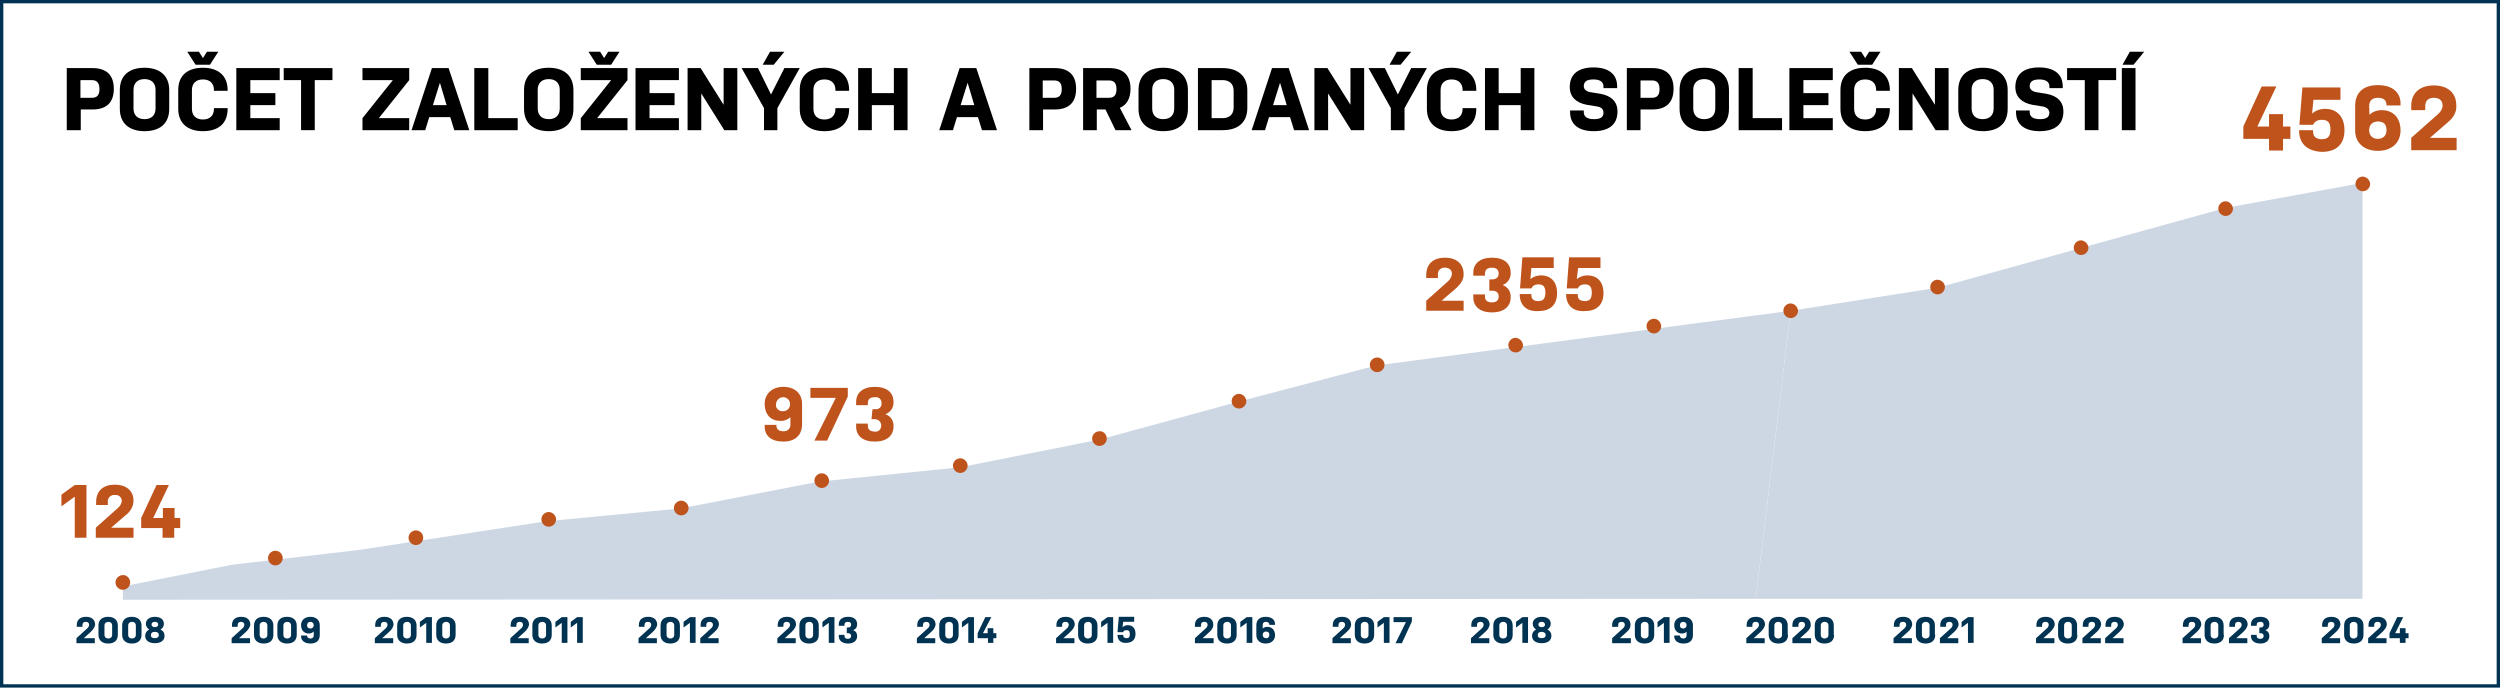
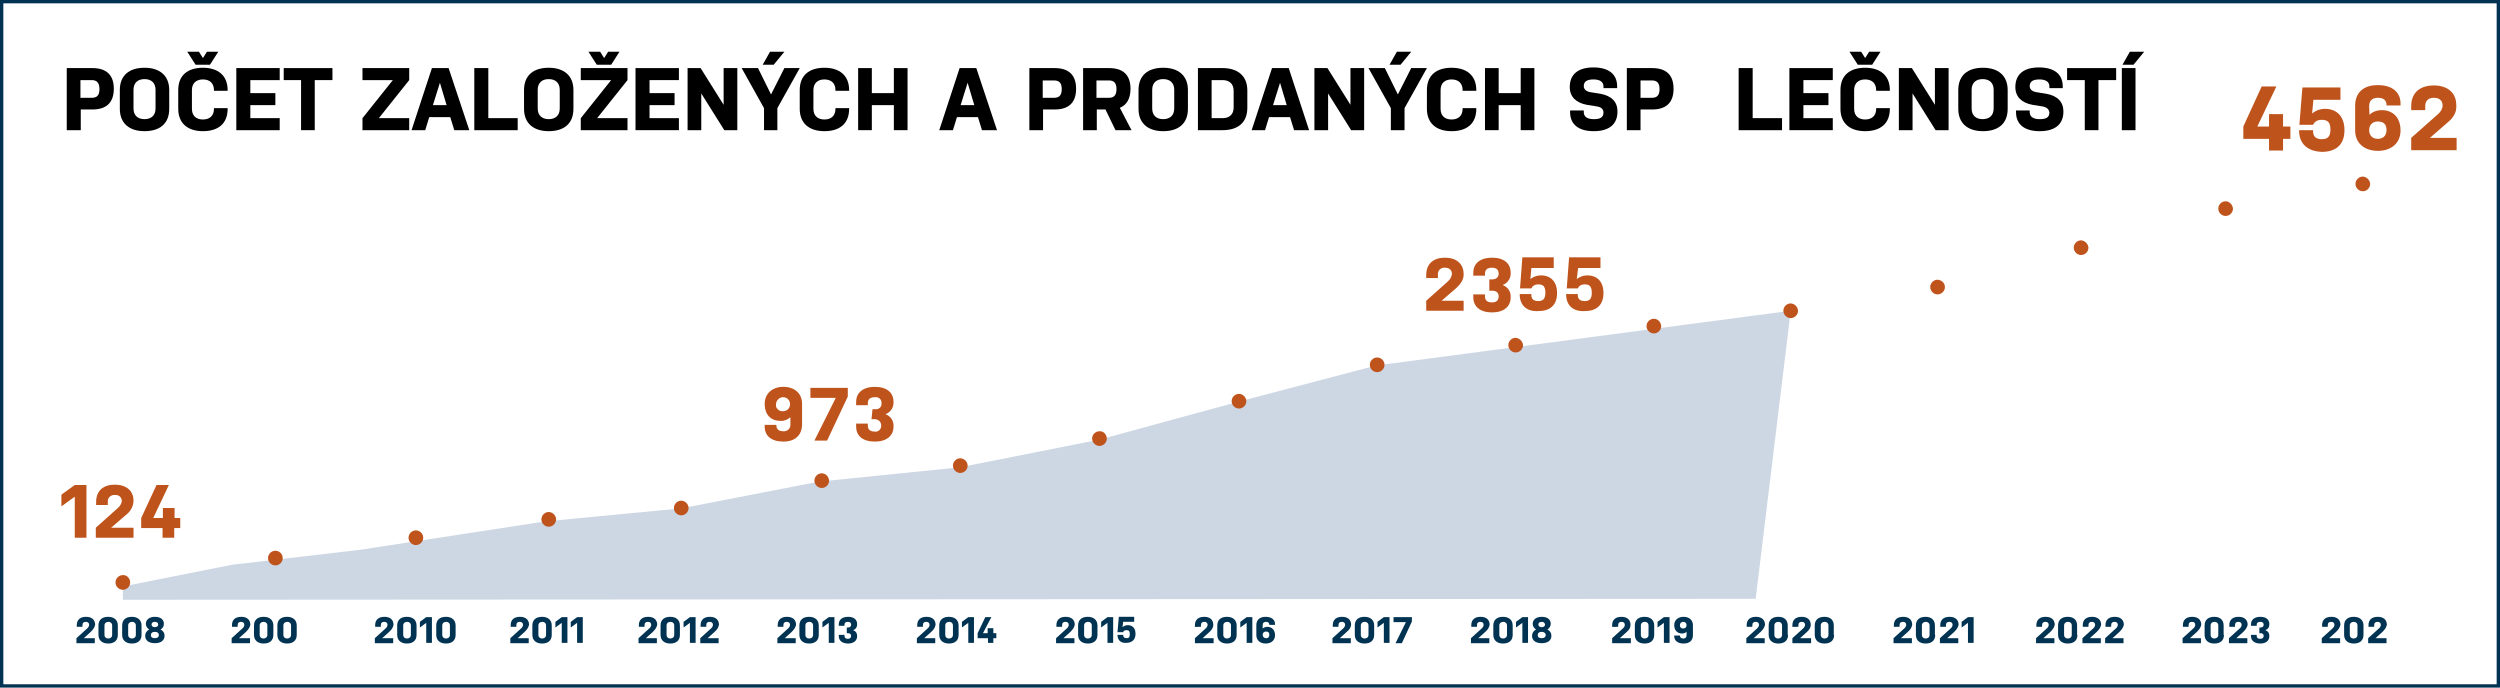
<svg xmlns="http://www.w3.org/2000/svg" version="1.1" id="Vrstva_1" x="0px" y="0px" viewBox="0 0 749 206" style="enable-background:new 0 0 749 206;" xml:space="preserve">
  <style type="text/css">
	.st0{fill:none;stroke:#003253;}
	.st1{fill-rule:evenodd;clip-rule:evenodd;fill:#CDD7E4;}
	.st2{fill-rule:evenodd;clip-rule:evenodd;fill:#BF531C;}
	.st3{fill:#BF531C;}
	.st4{enable-background:new    ;}
	.st5{fill:#003252;}
</style>
  <rect x="0.5" y="0.5" class="st0" width="748" height="205" />
  <polygon class="st1" points="36.8,179.7 36.8,175.7 69.5,169.2 108,164.7 163.4,156.2 204.1,152.3 245.3,144.3 245.3,144.3   287.6,140 329.4,131.7 371.2,120.3 412.3,109.5 536.5,93.1 526,179.4 " />
  <path class="st2" d="M39,174.5c0,1.2-1,2.2-2.2,2.2s-2.2-1-2.2-2.2s1-2.2,2.2-2.2l0,0C38,172.2,39,173.3,39,174.5L39,174.5L39,174.5  " />
  <path class="st2" d="M84.7,167.2c0,1.2-1,2.2-2.2,2.2s-2.2-1-2.2-2.2s1-2.2,2.2-2.2l0,0C83.7,165,84.7,166,84.7,167.2L84.7,167.2  L84.7,167.2" />
  <path class="st2" d="M126.8,161.1c0,1.2-1,2.2-2.2,2.2s-2.2-1-2.2-2.2s1-2.2,2.2-2.2l0,0C125.8,158.9,126.8,159.9,126.8,161.1  L126.8,161.1L126.8,161.1" />
  <path class="st2" d="M166.6,155.6c0,1.2-1,2.2-2.2,2.2s-2.2-1-2.2-2.2s1-2.2,2.2-2.2l0,0C165.5,153.4,166.6,154.4,166.6,155.6  L166.6,155.6L166.6,155.6" />
  <path class="st2" d="M206.3,152.2c0,1.2-1,2.2-2.2,2.2s-2.2-1-2.2-2.2s1-2.2,2.2-2.2l0,0C205.3,150,206.3,151.1,206.3,152.2  L206.3,152.2L206.3,152.2" />
  <path class="st2" d="M289.9,139.5c0,1.2-1,2.2-2.2,2.2s-2.2-1-2.2-2.2s1-2.2,2.2-2.2l0,0C288.8,137.3,289.9,138.3,289.9,139.5  L289.9,139.5L289.9,139.5" />
  <path class="st2" d="M331.6,131.4c0,1.2-1,2.2-2.2,2.2s-2.2-1-2.2-2.2s1-2.2,2.2-2.2l0,0C330.6,129.1,331.6,130.2,331.6,131.4  L331.6,131.4L331.6,131.4" />
  <path class="st2" d="M373.4,120.2c0,1.2-1,2.2-2.2,2.2s-2.2-1-2.2-2.2s1-2.2,2.2-2.2l0,0C372.4,118,373.4,119.1,373.4,120.2  L373.4,120.2L373.4,120.2" />
  <path class="st2" d="M414.8,109.3c0,1.2-1,2.2-2.2,2.2s-2.2-1-2.2-2.2s1-2.2,2.2-2.2l0,0C413.8,107.1,414.8,108.1,414.8,109.3  L414.8,109.3L414.8,109.3" />
  <path class="st2" d="M248.4,144c0,1.2-1,2.2-2.2,2.2s-2.2-1-2.2-2.2s1-2.2,2.2-2.2l0,0C247.4,141.8,248.3,142.8,248.4,144" />
  <path class="st2" d="M456.3,103.4c0,1.2-1,2.2-2.2,2.2s-2.2-1-2.2-2.2s1-2.2,2.2-2.2l0,0C455.2,101.3,456.2,102.2,456.3,103.4" />
  <path class="st2" d="M497.7,97.7c0,1.2-1,2.2-2.2,2.2s-2.2-1-2.2-2.2s1-2.2,2.2-2.2l0,0C496.7,95.5,497.6,96.5,497.7,97.7" />
  <path class="st3" d="M236.8,125c-0.8,0.7-1.9,1.2-3,1.1c-2.8,0-4.7-1.8-4.7-5.1c0-3,2.2-5.1,5.6-5.1s5.6,2,5.6,5.1v6.1  c0,3.1-1.9,5.2-5.6,5.2c-3.7,0-5.6-1.8-5.6-4.5v-0.5h3.5v0.1c0,1.2,0.7,1.8,2.1,1.8c1,0.1,2-0.6,2.1-1.7l0,0c0-0.1,0-0.3,0-0.4  L236.8,125z M232.5,121.1c-0.2,1,0.6,1.9,1.6,2.1c0.2,0,0.4,0,0.5,0c1.2,0,2.1-0.9,2.1-2.1s-0.9-2.1-2.1-2.1  C233.5,119,232.5,120,232.5,121.1L232.5,121.1z" />
  <path class="st3" d="M250.4,119.2h-7.6v-3H254v2.6l-6.2,13.2H244L250.4,119.2z" />
  <path class="st3" d="M261.4,122.6h0.9c0.9,0.1,1.8-0.6,1.8-1.5c0-0.1,0-0.2,0-0.3c0.1-0.9-0.6-1.8-1.6-1.8c-0.1,0-0.3,0-0.4,0  c-1.4,0-2.1,0.6-2.1,1.8v0.6h-3.5v-1c0-2.7,2-4.5,5.6-4.5c3.7,0,5.6,1.8,5.6,4.5c0.1,1.7-0.9,3.1-2.4,3.7c1.6,0.6,2.5,2,2.4,3.7  c0,2.7-2,4.5-5.6,4.5c-3.7,0-5.6-1.8-5.6-4.5v-0.9h3.5v0.6c0,1.2,0.7,1.8,2.1,1.8c0.9,0.2,1.8-0.6,1.9-1.5l0,0c0-0.1,0-0.3,0-0.4  c0-0.9-0.7-1.7-1.7-1.8c-0.1,0-0.2,0-0.3,0h-0.9L261.4,122.6z" />
  <path class="st3" d="M25.9,161.1h-3.5v-12.3l-4,2.9v-3.5l4-2.9h3.5V161.1z" />
  <path class="st3" d="M37.7,154.3l-4.4,3.8H40v3H28.7v-3l6.5-5.8c0.7-0.6,1.2-1.3,1.3-2.2c0-1-0.8-1.8-1.8-1.8c-0.1,0-0.2,0-0.3,0  c-1-0.1-2,0.6-2.1,1.7c0,0.1,0,0.3,0,0.4v0.9h-3.5v-0.9c0-3.4,2.2-5.2,5.6-5.2c3.4,0,5.6,1.8,5.6,4.8  C40,151.6,39.1,153.3,37.7,154.3z" />
  <path class="st3" d="M45.9,155.2h2.9v-3h3.5v3H54v3h-1.8v2.9h-3.5v-2.9h-6.4v-3l4.6-9.9h3.7L45.9,155.2z" />
  <path class="st3" d="M436.3,86.3l-4.4,3.8h6.6v3h-11.2v-3l6.5-5.8c0.7-0.6,1.1-1.4,1.2-2.2c0-1.2-0.8-1.9-2.1-1.9  c-1-0.1-2,0.6-2.1,1.7c0,0.1,0,0.3,0,0.5v0.9h-3.5v-0.9c0-3.4,2.2-5.2,5.6-5.2s5.6,1.8,5.6,4.9C438.6,83.7,437.6,85.1,436.3,86.3z" />
  <path class="st3" d="M446.2,83.7h0.9c1.2,0,1.9-0.7,1.9-1.7c0-1.1-0.6-1.8-2-1.8s-2.1,0.6-2.1,1.8v0.6h-3.5v-0.9  c0-2.7,2-4.5,5.6-4.5c3.7,0,5.6,1.8,5.6,4.5c0.1,1.7-0.9,3.1-2.4,3.7c1.6,0.6,2.5,2,2.4,3.7c0,2.7-2,4.5-5.6,4.5s-5.6-1.8-5.6-4.5  v-0.9h3.5v0.6c0,1.2,0.7,1.8,2.1,1.8s2-0.7,2-1.8s-0.7-1.7-1.9-1.7h-0.9V83.7z" />
  <path class="st3" d="M455.3,88.1h3.5v0.3c0,1.3,0.8,1.8,2.1,1.8c1.2,0,2.1-0.5,2.1-2.5s-0.8-2.5-2.1-2.5c-1.1,0-1.8,0.5-2.1,1.2  h-3.4l0.7-9.3h9.4v3.2h-6.7l-0.3,3.3c0.9-0.7,2-1.1,3.2-1.1c2.4,0,4.8,1.4,4.8,5.3c0,3.7-2.2,5.4-5.6,5.4  C457.5,93.4,455.3,91.6,455.3,88.1L455.3,88.1z" />
  <path class="st3" d="M469.2,88.1h3.5v0.3c0,1.3,0.8,1.8,2.1,1.8s2.1-0.5,2.1-2.5s-0.8-2.5-2.1-2.5c-1.1,0-1.8,0.5-2.1,1.2h-3.3  l0.7-9.3h9.4v3.2h-6.7l-0.4,3.3c0.9-0.7,2-1.1,3.2-1.1c2.4,0,4.8,1.4,4.8,5.3c0,3.7-2.2,5.4-5.6,5.4  C471.4,93.4,469.2,91.6,469.2,88.1L469.2,88.1z" />
  <g>
    <path class="st3" d="M676.3,37.9h3.5v-3.7h4.2v3.7h2.2v3.7H684v3.5h-4.2v-3.5h-7.7v-3.7l5.5-12h4.4L676.3,37.9z" />
    <path class="st3" d="M688.8,39h4.2v0.4c0,1.6,1,2.3,2.6,2.3s2.6-0.6,2.6-2.9s-1-2.9-2.6-2.9c-1.4,0-2.2,0.6-2.6,1.5h-4.1l0.9-11.2   h11.4v3.7h-8.1l-0.4,4.1c1.5-1.2,2.9-1.4,3.9-1.4c2.9,0,5.8,1.7,5.8,6.4c0,4.5-2.7,6.5-6.8,6.5C691.4,45.3,688.8,43.2,688.8,39   L688.8,39z" />
    <path class="st3" d="M709.9,34.4c0.9-0.9,2.2-1.4,3.7-1.4c3.3,0,5.6,2.2,5.6,6.1c0,3.7-2.7,6.1-6.8,6.1s-6.8-2.4-6.8-6.1v-7.4   c0-3.8,2.3-6.2,6.8-6.2c4.4,0,6.8,2.2,6.8,5.5v0.6H715v-0.1c0-1.5-0.9-2.2-2.6-2.2c-1.6,0-2.6,0.8-2.6,2.5L709.9,34.4L709.9,34.4z    M715,39c0-1.7-0.8-2.6-2.6-2.6c-1.6,0-2.6,1-2.6,2.6s1,2.6,2.6,2.6S715,40.6,715,39z" />
    <path class="st3" d="M733.3,36.7l-5.3,4.6h8V45h-13.6v-3.7l7.9-7c1-0.8,1.5-1.8,1.5-2.7c0-1.5-1-2.3-2.6-2.3s-2.6,0.8-2.6,2.5V33   h-4.2v-1.2c0-4.1,2.7-6.2,6.8-6.2s6.7,2.2,6.7,5.9C736.1,33.7,734.9,35.4,733.3,36.7z" />
  </g>
-   <polyline class="st1" points="536.5,93.1 580.5,86.2 666.7,62.3 707.8,54.8 707.8,179.4 526,179.4 " />
  <path class="st2" d="M710.1,55.1c0,1.2-1,2.2-2.2,2.2s-2.2-1-2.2-2.2s1-2.2,2.2-2.2l0,0C709.1,53,710,53.9,710.1,55.1" />
  <g class="st4">
    <path class="st5" d="M73.7,189.3l-2.1,1.9h3.3v1.5h-5.5v-1.5l3.2-2.9c0.4-0.3,0.6-0.8,0.6-1.1c0-0.6-0.4-0.9-1-0.9   c-0.6,0-1,0.3-1,1v0.5h-1.7v-0.5c0-1.7,1.1-2.5,2.8-2.5c1.7,0,2.7,0.9,2.7,2.4C74.8,188.1,74.3,188.7,73.7,189.3z" />
    <path class="st5" d="M81.9,190.2c0,1.7-1.1,2.6-2.9,2.6c-1.7,0-2.9-0.9-2.9-2.6v-2.8c0-1.7,1.1-2.6,2.9-2.6c1.7,0,2.9,0.9,2.9,2.6   V190.2z M80.1,187.4c0-0.7-0.5-1.1-1.1-1.1c-0.7,0-1.2,0.4-1.2,1.1v2.8c0,0.7,0.5,1.1,1.1,1.1c0.7,0,1.2-0.4,1.2-1.1V187.4z" />
    <path class="st5" d="M88.9,190.2c0,1.7-1.1,2.6-2.9,2.6c-1.7,0-2.9-0.9-2.9-2.6v-2.8c0-1.7,1.1-2.6,2.9-2.6c1.7,0,2.9,0.9,2.9,2.6   V190.2z M87.2,187.4c0-0.7-0.5-1.1-1.1-1.1c-0.7,0-1.2,0.4-1.2,1.1v2.8c0,0.7,0.5,1.1,1.1,1.1c0.7,0,1.2-0.4,1.2-1.1V187.4z" />
-     <path class="st5" d="M94,189.2c-0.4,0.4-0.9,0.6-1.5,0.6c-1.3,0-2.3-0.9-2.3-2.5c0-1.5,1.1-2.5,2.8-2.5s2.8,1,2.8,2.5v3   c0,1.5-0.9,2.5-2.8,2.5c-1.8,0-2.8-0.9-2.8-2.2v-0.2H92v0c0,0.6,0.4,0.9,1,0.9c0.6,0,1-0.3,1-1V189.2z M92,187.3c0,0.7,0.4,1,1,1   c0.6,0,1-0.4,1-1s-0.4-1-1-1S92,186.7,92,187.3z" />
  </g>
  <g class="st4">
    <path class="st5" d="M27.2,189.3l-2.1,1.9h3.3v1.5h-5.5v-1.5l3.2-2.9c0.4-0.3,0.6-0.8,0.6-1.1c0-0.6-0.4-0.9-1-0.9   c-0.6,0-1,0.3-1,1v0.5h-1.7v-0.5c0-1.7,1.1-2.5,2.8-2.5c1.7,0,2.7,0.9,2.7,2.4C28.3,188.1,27.8,188.7,27.2,189.3z" />
    <path class="st5" d="M35.3,190.2c0,1.7-1.1,2.6-2.9,2.6c-1.7,0-2.9-0.9-2.9-2.6v-2.8c0-1.7,1.1-2.6,2.9-2.6c1.7,0,2.9,0.9,2.9,2.6   V190.2z M33.6,187.4c0-0.7-0.5-1.1-1.1-1.1c-0.7,0-1.2,0.4-1.2,1.1v2.8c0,0.7,0.5,1.1,1.1,1.1c0.7,0,1.2-0.4,1.2-1.1V187.4z" />
    <path class="st5" d="M42.4,190.2c0,1.7-1.1,2.6-2.9,2.6c-1.7,0-2.9-0.9-2.9-2.6v-2.8c0-1.7,1.1-2.6,2.9-2.6c1.7,0,2.9,0.9,2.9,2.6   V190.2z M40.7,187.4c0-0.7-0.5-1.1-1.1-1.1c-0.7,0-1.2,0.4-1.2,1.1v2.8c0,0.7,0.5,1.1,1.1,1.1c0.7,0,1.2-0.4,1.2-1.1V187.4z" />
    <path class="st5" d="M48.1,188.6c0.8,0.4,1.2,1,1.2,1.9c0,1.3-1,2.2-2.9,2.2c-1.9,0-2.9-0.9-2.9-2.2c0-0.8,0.4-1.5,1.2-1.9   c-0.6-0.4-1-1-1-1.7c0-1.2,1-2.1,2.7-2.1c1.7,0,2.7,0.8,2.7,2.1C49.1,187.6,48.8,188.2,48.1,188.6z M46.4,189.3   c-0.8,0-1.2,0.4-1.2,1c0,0.6,0.4,0.9,1.2,0.9c0.8,0,1.2-0.4,1.2-0.9C47.6,189.7,47.2,189.3,46.4,189.3z M46.4,186.3   c-0.6,0-1,0.3-1,0.8s0.4,0.8,1,0.8c0.6,0,1-0.3,1-0.8C47.4,186.6,47,186.3,46.4,186.3z" />
  </g>
  <g class="st4">
    <path class="st5" d="M116.6,189.3l-2.1,1.9h3.3v1.5h-5.5v-1.5l3.2-2.9c0.4-0.3,0.6-0.8,0.6-1.1c0-0.6-0.4-0.9-1-0.9   c-0.6,0-1,0.3-1,1v0.5h-1.7v-0.5c0-1.7,1.1-2.5,2.8-2.5c1.7,0,2.7,0.9,2.7,2.4C117.7,188.1,117.3,188.7,116.6,189.3z" />
    <path class="st5" d="M124.8,190.2c0,1.7-1.1,2.6-2.9,2.6c-1.7,0-2.9-0.9-2.9-2.6v-2.8c0-1.7,1.1-2.6,2.9-2.6c1.7,0,2.9,0.9,2.9,2.6   V190.2z M123.1,187.4c0-0.7-0.5-1.1-1.1-1.1c-0.7,0-1.2,0.4-1.2,1.1v2.8c0,0.7,0.5,1.1,1.1,1.1c0.7,0,1.2-0.4,1.2-1.1V187.4z" />
    <path class="st5" d="M129.4,192.6h-1.7v-6l-1.9,1.4v-1.7l1.9-1.4h1.7V192.6z" />
    <path class="st5" d="M136.5,190.2c0,1.7-1.1,2.6-2.9,2.6c-1.7,0-2.9-0.9-2.9-2.6v-2.8c0-1.7,1.1-2.6,2.9-2.6c1.7,0,2.9,0.9,2.9,2.6   V190.2z M134.8,187.4c0-0.7-0.5-1.1-1.1-1.1c-0.7,0-1.2,0.4-1.2,1.1v2.8c0,0.7,0.5,1.1,1.1,1.1c0.7,0,1.2-0.4,1.2-1.1V187.4z" />
  </g>
  <g class="st4">
    <path class="st5" d="M157.2,189.3l-2.1,1.9h3.3v1.5h-5.5v-1.5l3.2-2.9c0.4-0.3,0.6-0.8,0.6-1.1c0-0.6-0.4-0.9-1-0.9   c-0.6,0-1,0.3-1,1v0.5h-1.7v-0.5c0-1.7,1.1-2.5,2.8-2.5c1.7,0,2.7,0.9,2.7,2.4C158.3,188.1,157.8,188.7,157.2,189.3z" />
    <path class="st5" d="M165.3,190.2c0,1.7-1.1,2.6-2.9,2.6c-1.7,0-2.9-0.9-2.9-2.6v-2.8c0-1.7,1.1-2.6,2.9-2.6c1.7,0,2.9,0.9,2.9,2.6   V190.2z M163.6,187.4c0-0.7-0.5-1.1-1.1-1.1c-0.7,0-1.2,0.4-1.2,1.1v2.8c0,0.7,0.5,1.1,1.1,1.1c0.7,0,1.2-0.4,1.2-1.1V187.4z" />
    <path class="st5" d="M170,192.6h-1.7v-6l-1.9,1.4v-1.7l1.9-1.4h1.7V192.6z" />
    <path class="st5" d="M174.6,192.6h-1.7v-6L171,188v-1.7l1.9-1.4h1.7V192.6z" />
  </g>
  <g class="st4">
    <path class="st5" d="M195.6,189.3l-2.1,1.9h3.3v1.5h-5.5v-1.5l3.2-2.9c0.4-0.3,0.6-0.8,0.6-1.1c0-0.6-0.4-0.9-1-0.9   c-0.6,0-1,0.3-1,1v0.5h-1.7v-0.5c0-1.7,1.1-2.5,2.8-2.5c1.7,0,2.7,0.9,2.7,2.4C196.7,188.1,196.2,188.7,195.6,189.3z" />
    <path class="st5" d="M203.7,190.2c0,1.7-1.1,2.6-2.9,2.6c-1.7,0-2.9-0.9-2.9-2.6v-2.8c0-1.7,1.1-2.6,2.9-2.6c1.7,0,2.9,0.9,2.9,2.6   V190.2z M202,187.4c0-0.7-0.5-1.1-1.1-1.1c-0.7,0-1.2,0.4-1.2,1.1v2.8c0,0.7,0.5,1.1,1.1,1.1c0.7,0,1.2-0.4,1.2-1.1V187.4z" />
    <path class="st5" d="M208.4,192.6h-1.7v-6l-1.9,1.4v-1.7l1.9-1.4h1.7V192.6z" />
    <path class="st5" d="M214.1,189.3l-2.1,1.9h3.3v1.5h-5.5v-1.5l3.2-2.9c0.4-0.3,0.6-0.8,0.6-1.1c0-0.6-0.4-0.9-1-0.9   c-0.6,0-1,0.3-1,1v0.5h-1.7v-0.5c0-1.7,1.1-2.5,2.8-2.5c1.7,0,2.7,0.9,2.7,2.4C215.2,188.1,214.8,188.7,214.1,189.3z" />
  </g>
  <g class="st4">
    <path class="st5" d="M237.2,189.3l-2.1,1.9h3.3v1.5h-5.5v-1.5l3.2-2.9c0.4-0.3,0.6-0.8,0.6-1.1c0-0.6-0.4-0.9-1-0.9   c-0.6,0-1,0.3-1,1v0.5h-1.7v-0.5c0-1.7,1.1-2.5,2.8-2.5c1.7,0,2.7,0.9,2.7,2.4C238.3,188.1,237.8,188.7,237.2,189.3z" />
    <path class="st5" d="M245.3,190.2c0,1.7-1.1,2.6-2.9,2.6c-1.7,0-2.9-0.9-2.9-2.6v-2.8c0-1.7,1.1-2.6,2.9-2.6c1.7,0,2.9,0.9,2.9,2.6   V190.2z M243.6,187.4c0-0.7-0.5-1.1-1.1-1.1c-0.7,0-1.2,0.4-1.2,1.1v2.8c0,0.7,0.5,1.1,1.1,1.1c0.7,0,1.2-0.4,1.2-1.1V187.4z" />
    <path class="st5" d="M250,192.6h-1.7v-6l-1.9,1.4v-1.7l1.9-1.4h1.7V192.6z" />
    <path class="st5" d="M253.7,188h0.4c0.6,0,0.9-0.4,0.9-0.8c0-0.6-0.3-0.9-1-0.9c-0.7,0-1,0.3-1,0.9v0.3h-1.7V187   c0-1.3,1-2.2,2.8-2.2c1.8,0,2.7,0.9,2.7,2.2c0,0.9-0.4,1.5-1.2,1.8c0.8,0.3,1.2,0.9,1.2,1.8c0,1.3-1,2.2-2.7,2.2   c-1.8,0-2.8-0.9-2.8-2.2v-0.4h1.7v0.3c0,0.6,0.4,0.9,1,0.9c0.7,0,1-0.4,1-0.9c0-0.5-0.4-0.8-0.9-0.8h-0.4V188z" />
  </g>
  <g class="st4">
    <path class="st5" d="M279,189.3l-2.1,1.9h3.3v1.5h-5.5v-1.5l3.2-2.9c0.4-0.3,0.6-0.8,0.6-1.1c0-0.6-0.4-0.9-1-0.9c-0.6,0-1,0.3-1,1   v0.5h-1.7v-0.5c0-1.7,1.1-2.5,2.8-2.5c1.7,0,2.7,0.9,2.7,2.4C280.1,188.1,279.7,188.7,279,189.3z" />
    <path class="st5" d="M287.2,190.2c0,1.7-1.1,2.6-2.9,2.6c-1.7,0-2.9-0.9-2.9-2.6v-2.8c0-1.7,1.1-2.6,2.9-2.6c1.7,0,2.9,0.9,2.9,2.6   V190.2z M285.5,187.4c0-0.7-0.5-1.1-1.1-1.1c-0.7,0-1.2,0.4-1.2,1.1v2.8c0,0.7,0.5,1.1,1.1,1.1c0.7,0,1.2-0.4,1.2-1.1V187.4z" />
    <path class="st5" d="M291.8,192.6h-1.7v-6l-1.9,1.4v-1.7l1.9-1.4h1.7V192.6z" />
    <path class="st5" d="M294.5,189.7h1.4v-1.5h1.7v1.5h0.9v1.5h-0.9v1.4H296v-1.4h-3.1v-1.5l2.3-4.8h1.8L294.5,189.7z" />
  </g>
  <g class="st4">
    <path class="st5" d="M320.7,189.3l-2.1,1.9h3.3v1.5h-5.5v-1.5l3.2-2.9c0.4-0.3,0.6-0.8,0.6-1.1c0-0.6-0.4-0.9-1-0.9   c-0.6,0-1,0.3-1,1v0.5h-1.7v-0.5c0-1.7,1.1-2.5,2.8-2.5c1.7,0,2.7,0.9,2.7,2.4C321.8,188.1,321.3,188.7,320.7,189.3z" />
    <path class="st5" d="M328.8,190.2c0,1.7-1.1,2.6-2.9,2.6c-1.7,0-2.9-0.9-2.9-2.6v-2.8c0-1.7,1.1-2.6,2.9-2.6c1.7,0,2.9,0.9,2.9,2.6   V190.2z M327.1,187.4c0-0.7-0.5-1.1-1.1-1.1c-0.7,0-1.2,0.4-1.2,1.1v2.8c0,0.7,0.5,1.1,1.1,1.1c0.7,0,1.2-0.4,1.2-1.1V187.4z" />
    <path class="st5" d="M333.5,192.6h-1.7v-6l-1.9,1.4v-1.7l1.9-1.4h1.7V192.6z" />
    <path class="st5" d="M334.8,190.2h1.7v0.1c0,0.6,0.4,0.9,1,0.9c0.6,0,1-0.2,1-1.2c0-1-0.4-1.2-1-1.2c-0.6,0-0.9,0.2-1,0.6h-1.7   l0.4-4.6h4.6v1.5h-3.3l-0.2,1.6c0.6-0.5,1.2-0.6,1.6-0.6c1.2,0,2.3,0.7,2.3,2.6c0,1.8-1.1,2.7-2.8,2.7   C335.9,192.7,334.8,191.9,334.8,190.2L334.8,190.2z" />
  </g>
  <g class="st4">
    <path class="st5" d="M362.4,189.3l-2.1,1.9h3.3v1.5H358v-1.5l3.2-2.9c0.4-0.3,0.6-0.8,0.6-1.1c0-0.6-0.4-0.9-1-0.9   c-0.6,0-1,0.3-1,1v0.5H358v-0.5c0-1.7,1.1-2.5,2.8-2.5c1.7,0,2.7,0.9,2.7,2.4C363.5,188.1,363,188.7,362.4,189.3z" />
    <path class="st5" d="M370.5,190.2c0,1.7-1.1,2.6-2.9,2.6c-1.7,0-2.9-0.9-2.9-2.6v-2.8c0-1.7,1.1-2.6,2.9-2.6c1.7,0,2.9,0.9,2.9,2.6   V190.2z M368.8,187.4c0-0.7-0.5-1.1-1.1-1.1c-0.7,0-1.2,0.4-1.2,1.1v2.8c0,0.7,0.5,1.1,1.1,1.1c0.7,0,1.2-0.4,1.2-1.1V187.4z" />
    <path class="st5" d="M375.2,192.6h-1.7v-6l-1.9,1.4v-1.7l1.9-1.4h1.7V192.6z" />
    <path class="st5" d="M378.2,188.4c0.4-0.4,0.9-0.6,1.5-0.6c1.3,0,2.3,0.9,2.3,2.5c0,1.5-1.1,2.5-2.8,2.5c-1.7,0-2.8-1-2.8-2.5v-3   c0-1.5,0.9-2.5,2.8-2.5c1.8,0,2.8,0.9,2.8,2.2v0.2h-1.7v0c0-0.6-0.4-0.9-1-0.9c-0.6,0-1,0.3-1,1V188.4z M380.3,190.2   c0-0.7-0.4-1-1-1c-0.6,0-1,0.4-1,1c0,0.6,0.4,1,1,1C379.9,191.3,380.3,190.8,380.3,190.2z" />
  </g>
  <g class="st4">
    <path class="st5" d="M403.5,189.3l-2.1,1.9h3.3v1.5h-5.5v-1.5l3.2-2.9c0.4-0.3,0.6-0.8,0.6-1.1c0-0.6-0.4-0.9-1-0.9   c-0.6,0-1,0.3-1,1v0.5h-1.7v-0.5c0-1.7,1.1-2.5,2.8-2.5c1.7,0,2.7,0.9,2.7,2.4C404.7,188.1,404.2,188.7,403.5,189.3z" />
    <path class="st5" d="M411.7,190.2c0,1.7-1.1,2.6-2.9,2.6c-1.7,0-2.9-0.9-2.9-2.6v-2.8c0-1.7,1.1-2.6,2.9-2.6c1.7,0,2.9,0.9,2.9,2.6   V190.2z M410,187.4c0-0.7-0.5-1.1-1.1-1.1c-0.7,0-1.2,0.4-1.2,1.1v2.8c0,0.7,0.5,1.1,1.1,1.1c0.7,0,1.2-0.4,1.2-1.1V187.4z" />
    <path class="st5" d="M416.3,192.6h-1.7v-6l-1.9,1.4v-1.7l1.9-1.4h1.7V192.6z" />
    <path class="st5" d="M421.2,186.4h-3.7v-1.5h5.5v1.3l-3,6.5h-1.9L421.2,186.4z" />
  </g>
  <g class="st4">
    <path class="st5" d="M487.4,189.3l-2.1,1.9h3.3v1.5H483v-1.5l3.2-2.9c0.4-0.3,0.6-0.8,0.6-1.1c0-0.6-0.4-0.9-1-0.9   c-0.6,0-1,0.3-1,1v0.5H483v-0.5c0-1.7,1.1-2.5,2.8-2.5c1.7,0,2.7,0.9,2.7,2.4C488.5,188.1,488.1,188.7,487.4,189.3z" />
    <path class="st5" d="M495.6,190.2c0,1.7-1.1,2.6-2.9,2.6c-1.7,0-2.9-0.9-2.9-2.6v-2.8c0-1.7,1.1-2.6,2.9-2.6c1.7,0,2.9,0.9,2.9,2.6   V190.2z M493.9,187.4c0-0.7-0.5-1.1-1.1-1.1c-0.7,0-1.2,0.4-1.2,1.1v2.8c0,0.7,0.5,1.1,1.1,1.1c0.7,0,1.2-0.4,1.2-1.1V187.4z" />
    <path class="st5" d="M500.2,192.6h-1.7v-6l-1.9,1.4v-1.7l1.9-1.4h1.7V192.6z" />
    <path class="st5" d="M505.4,189.2c-0.4,0.4-0.9,0.6-1.5,0.6c-1.3,0-2.3-0.9-2.3-2.5c0-1.5,1.1-2.5,2.8-2.5c1.7,0,2.8,1,2.8,2.5v3   c0,1.5-0.9,2.5-2.8,2.5c-1.8,0-2.8-0.9-2.8-2.2v-0.2h1.7v0c0,0.6,0.4,0.9,1,0.9c0.6,0,1-0.3,1-1V189.2z M503.3,187.3   c0,0.7,0.4,1,1,1c0.6,0,1-0.4,1-1s-0.4-1-1-1C503.7,186.3,503.3,186.7,503.3,187.3z" />
  </g>
  <g class="st4">
    <path d="M20,20.4h7.7c3.9,0,6.4,1.8,6.4,6.2c0,4.4-2.5,6.2-6.4,6.2h-3.5V39H20V20.4z M24.1,29.3h3.4c1.4,0,2.3-0.6,2.3-2.6   S28.9,24,27.5,24h-3.4V29.3z" />
    <path d="M50.7,32.6c0,4.5-2.9,6.7-7.4,6.7c-4.5,0-7.4-2.3-7.4-6.7v-5.6c0-4.5,2.9-6.7,7.4-6.7c4.5,0,7.4,2.3,7.4,6.7V32.6z    M46.6,26.9c0-2.1-1.3-3.2-3.3-3.2c-2,0-3.3,1.1-3.3,3.2v5.6c0,2.1,1.3,3.2,3.3,3.2c2,0,3.3-1.1,3.3-3.2V26.9z" />
    <path d="M68.2,32.4v0.2c0,4.5-2.9,6.7-7.4,6.7c-4.5,0-7.4-2.3-7.4-6.7v-5.6c0-4.5,2.9-6.7,7.4-6.7c4.5,0,7.4,2.3,7.4,6.7v0.2h-4.1   v-0.2c0-2.1-1.3-3.2-3.3-3.2c-2,0-3.3,1.1-3.3,3.2v5.6c0,2.1,1.3,3.2,3.3,3.2c2,0,3.3-1.1,3.3-3.2v-0.2H68.2z M56.1,15.5h3.5   l1.2,1.9l1.2-1.9h3.4l-2.5,3.9h-4.3L56.1,15.5z" />
    <path d="M70.8,20.4h13V24H75v3.9h7.5v3.6H75v3.9h8.8V39h-13V20.4z" />
    <path d="M85,20.4h14.6V24h-5.3v15h-4.1V24H85V20.4z" />
    <path d="M117.7,24h-9.1v-3.6h14V24l-9.1,11.4h9.1V39h-14v-3.6L117.7,24z" />
    <path d="M140.6,39h-4.5l-1.2-3.9h-6.3l-1.2,3.9h-4.1l6.1-18.6h5L140.6,39z M129.7,31.5h4.1l-2-6.7L129.7,31.5z" />
    <path d="M142.2,20.4h4.1v15h8.8V39h-13V20.4z" />
    <path d="M171.8,32.6c0,4.5-2.9,6.7-7.4,6.7c-4.5,0-7.4-2.3-7.4-6.7v-5.6c0-4.5,2.9-6.7,7.4-6.7c4.5,0,7.4,2.3,7.4,6.7V32.6z    M167.7,26.9c0-2.1-1.3-3.2-3.3-3.2c-2,0-3.3,1.1-3.3,3.2v5.6c0,2.1,1.3,3.2,3.3,3.2c2,0,3.3-1.1,3.3-3.2V26.9z" />
    <path d="M183.1,24h-9.1v-3.6h14V24l-9.1,11.4h9.1V39h-14v-3.6L183.1,24z M176.3,15.5h3.5l1.2,1.9l1.2-1.9h3.4l-2.5,3.9h-4.3   L176.3,15.5z" />
    <path d="M190.4,20.4h13V24h-8.8v3.9h7.5v3.6h-7.5v3.9h8.8V39h-13V20.4z" />
    <path d="M210.1,28v11H206V20.4h3.9l6.9,11v-11h4.1V39H217L210.1,28z" />
    <path d="M233,39h-4.1v-6.6l-6.7-12h4.9l3.9,7.9l4-7.9h4.6l-6.7,12V39z M228.5,19.4l2.2-3.9h4.3l-3.2,3.9H228.5z" />
    <path d="M254.4,32.4v0.2c0,4.5-2.9,6.7-7.4,6.7c-4.5,0-7.4-2.3-7.4-6.7v-5.6c0-4.5,2.9-6.7,7.4-6.7c4.5,0,7.4,2.3,7.4,6.7v0.2h-4.1   v-0.2c0-2.1-1.3-3.2-3.3-3.2c-2,0-3.3,1.1-3.3,3.2v5.6c0,2.1,1.3,3.2,3.3,3.2c2,0,3.3-1.1,3.3-3.2v-0.2H254.4z" />
    <path d="M267.8,31.5h-6.6V39h-4.1V20.4h4.1v7.5h6.6v-7.5h4.1V39h-4.1V31.5z" />
    <path d="M298.7,39h-4.5l-1.2-3.9h-6.3l-1.2,3.9h-4.1l6.1-18.6h5L298.7,39z M287.8,31.5h4.1l-2-6.7L287.8,31.5z" />
    <path d="M308.3,20.4h7.7c3.9,0,6.4,1.8,6.4,6.2c0,4.4-2.5,6.2-6.4,6.2h-3.5V39h-4.1V20.4z M312.4,29.3h3.4c1.4,0,2.3-0.6,2.3-2.6   s-0.9-2.6-2.3-2.6h-3.4V29.3z" />
    <path d="M324.4,20.4h7.9c3.9,0,6.4,1.8,6.4,6.2c0,3-1.2,4.9-3.2,5.7L339,39h-4.8l-3-6.2h-2.6V39h-4.1V20.4z M328.5,29.3h3.7   c1.4,0,2.3-0.6,2.3-2.6s-0.9-2.6-2.3-2.6h-3.7V29.3z" />
    <path d="M355.9,32.6c0,4.5-2.9,6.7-7.4,6.7c-4.5,0-7.4-2.3-7.4-6.7v-5.6c0-4.5,2.9-6.7,7.4-6.7c4.5,0,7.4,2.3,7.4,6.7V32.6z    M351.8,26.9c0-2.1-1.3-3.2-3.3-3.2c-2,0-3.3,1.1-3.3,3.2v5.6c0,2.1,1.3,3.2,3.3,3.2c2,0,3.3-1.1,3.3-3.2V26.9z" />
    <path d="M373.7,32.3c0,4.5-2.9,6.7-7.4,6.7h-7.4V20.4h7.4c4.5,0,7.4,2.3,7.4,6.7V32.3z M369.6,27.2c0-2.1-1.3-3.2-3.3-3.2H363v11.4   h3.3c2,0,3.3-1.1,3.3-3.2V27.2z" />
    <path d="M392.2,39h-4.5l-1.2-3.9h-6.3l-1.2,3.9H375l6.1-18.6h5L392.2,39z M381.4,31.5h4.1l-2-6.7L381.4,31.5z" />
    <path d="M397.9,28v11h-4.1V20.4h3.9l6.9,11v-11h4.1V39h-3.9L397.9,28z" />
    <path d="M420.8,39h-4.1v-6.6l-6.7-12h4.9l3.9,7.9l4-7.9h4.7l-6.7,12V39z M416.3,19.4l2.2-3.9h4.3l-3.2,3.9H416.3z" />
    <path d="M442.3,32.4v0.2c0,4.5-2.9,6.7-7.4,6.7c-4.5,0-7.4-2.3-7.4-6.7v-5.6c0-4.5,2.9-6.7,7.4-6.7c4.5,0,7.4,2.3,7.4,6.7v0.2h-4.1   v-0.2c0-2.1-1.3-3.2-3.3-3.2c-2,0-3.3,1.1-3.3,3.2v5.6c0,2.1,1.3,3.2,3.3,3.2c2,0,3.3-1.1,3.3-3.2v-0.2H442.3z" />
    <path d="M455.6,31.5h-6.6V39h-4.1V20.4h4.1v7.5h6.6v-7.5h4.1V39h-4.1V31.5z" />
    <path d="M478.5,31.9l-3.1-0.5c-3.2-0.6-5.1-2.4-5.1-5.3c0-4,2.7-5.9,7.1-5.9s7.1,1.9,7.1,5.7v0.5h-4.1v-0.5c0-1.4-1.1-2.1-3-2.1   s-2.9,0.6-2.9,2c0,1,0.8,1.6,1.9,1.8l3.1,0.5c3.3,0.6,5.1,2.4,5.1,5.3c0,4-2.7,5.9-7.1,5.9s-7.1-1.9-7.1-5.7v-0.5h4.1v0.5   c0,1.4,1.1,2.1,3,2.1s2.9-0.5,2.9-2C480.4,32.7,479.7,32.1,478.5,31.9z" />
    <path d="M487.3,20.4h7.7c3.9,0,6.4,1.8,6.4,6.2c0,4.4-2.5,6.2-6.4,6.2h-3.5V39h-4.1V20.4z M491.5,29.3h3.4c1.4,0,2.3-0.6,2.3-2.6   s-0.9-2.6-2.3-2.6h-3.4V29.3z" />
-     <path d="M518,32.6c0,4.5-2.9,6.7-7.4,6.7c-4.5,0-7.4-2.3-7.4-6.7v-5.6c0-4.5,2.9-6.7,7.4-6.7c4.5,0,7.4,2.3,7.4,6.7V32.6z    M513.9,26.9c0-2.1-1.3-3.2-3.3-3.2c-2,0-3.3,1.1-3.3,3.2v5.6c0,2.1,1.3,3.2,3.3,3.2c2,0,3.3-1.1,3.3-3.2V26.9z" />
    <path d="M521,20.4h4.1v15h8.8V39h-13V20.4z" />
    <path d="M536.1,20.4h13V24h-8.8v3.9h7.5v3.6h-7.5v3.9h8.8V39h-13V20.4z" />
    <path d="M566.2,32.4v0.2c0,4.5-2.9,6.7-7.4,6.7c-4.5,0-7.4-2.3-7.4-6.7v-5.6c0-4.5,2.9-6.7,7.4-6.7c4.5,0,7.4,2.3,7.4,6.7v0.2h-4.1   v-0.2c0-2.1-1.3-3.2-3.3-3.2c-2,0-3.3,1.1-3.3,3.2v5.6c0,2.1,1.3,3.2,3.3,3.2c2,0,3.3-1.1,3.3-3.2v-0.2H566.2z M554.1,15.5h3.5   l1.2,1.9l1.2-1.9h3.4l-2.5,3.9h-4.3L554.1,15.5z" />
    <path d="M573,28v11h-4.1V20.4h3.9l6.9,11v-11h4.1V39h-3.9L573,28z" />
    <path d="M601.5,32.6c0,4.5-2.9,6.7-7.4,6.7c-4.5,0-7.4-2.3-7.4-6.7v-5.6c0-4.5,2.9-6.7,7.4-6.7c4.5,0,7.4,2.3,7.4,6.7V32.6z    M597.3,26.9c0-2.1-1.3-3.2-3.3-3.2c-2,0-3.3,1.1-3.3,3.2v5.6c0,2.1,1.3,3.2,3.3,3.2c2,0,3.3-1.1,3.3-3.2V26.9z" />
    <path d="M612,31.9l-3.1-0.5c-3.2-0.6-5.1-2.4-5.1-5.3c0-4,2.7-5.9,7.1-5.9s7.1,1.9,7.1,5.7v0.5H614v-0.5c0-1.4-1.1-2.1-3-2.1   s-2.9,0.6-2.9,2c0,1,0.8,1.6,1.9,1.8l3.1,0.5c3.3,0.6,5.1,2.4,5.1,5.3c0,4-2.7,5.9-7.1,5.9s-7.1-1.9-7.1-5.7v-0.5h4.1v0.5   c0,1.4,1.1,2.1,3,2.1s2.9-0.5,2.9-2C613.9,32.7,613.1,32.1,612,31.9z" />
    <path d="M619.3,20.4H634V24h-5.3v15h-4.1V24h-5.3V20.4z" />
    <path d="M635.7,20.4h4.1V39h-4.1V20.4z M635.9,19.4l2.2-3.9h4.3l-3.2,3.9H635.9z" />
  </g>
  <g class="st4">
    <path class="st5" d="M445,189.3l-2.1,1.9h3.3v1.5h-5.5v-1.5l3.2-2.9c0.4-0.3,0.6-0.8,0.6-1.1c0-0.6-0.4-0.9-1-0.9c-0.6,0-1,0.3-1,1   v0.5h-1.7v-0.5c0-1.7,1.1-2.5,2.8-2.5c1.7,0,2.7,0.9,2.7,2.4C446.1,188.1,445.7,188.7,445,189.3z" />
    <path class="st5" d="M453.2,190.2c0,1.7-1.1,2.6-2.9,2.6c-1.7,0-2.9-0.9-2.9-2.6v-2.8c0-1.7,1.1-2.6,2.9-2.6c1.7,0,2.9,0.9,2.9,2.6   V190.2z M451.5,187.4c0-0.7-0.5-1.1-1.1-1.1c-0.7,0-1.2,0.4-1.2,1.1v2.8c0,0.7,0.5,1.1,1.1,1.1c0.7,0,1.2-0.4,1.2-1.1V187.4z" />
    <path class="st5" d="M457.8,192.6h-1.7v-6l-1.9,1.4v-1.7l1.9-1.4h1.7V192.6z" />
    <path class="st5" d="M463.6,188.6c0.8,0.4,1.2,1,1.2,1.9c0,1.3-1,2.2-2.9,2.2c-1.9,0-2.9-0.9-2.9-2.2c0-0.8,0.4-1.5,1.2-1.9   c-0.6-0.4-1-1-1-1.7c0-1.2,1-2.1,2.7-2.1c1.7,0,2.7,0.8,2.7,2.1C464.6,187.6,464.2,188.2,463.6,188.6z M461.9,189.3   c-0.8,0-1.2,0.4-1.2,1c0,0.6,0.4,0.9,1.2,0.9c0.8,0,1.2-0.4,1.2-0.9C463.1,189.7,462.6,189.3,461.9,189.3z M461.9,186.3   c-0.6,0-1,0.3-1,0.8s0.4,0.8,1,0.8c0.6,0,1-0.3,1-0.8C462.8,186.6,462.5,186.3,461.9,186.3z" />
  </g>
  <g class="st4">
    <path class="st5" d="M527.5,189.3l-2.1,1.9h3.3v1.5h-5.5v-1.5l3.2-2.9c0.4-0.3,0.6-0.8,0.6-1.1c0-0.6-0.4-0.9-1-0.9   c-0.6,0-1,0.3-1,1v0.5h-1.7v-0.5c0-1.7,1.1-2.5,2.8-2.5c1.7,0,2.7,0.9,2.7,2.4C528.6,188.1,528.1,188.7,527.5,189.3z" />
    <path class="st5" d="M535.7,190.2c0,1.7-1.1,2.6-2.9,2.6c-1.7,0-2.9-0.9-2.9-2.6v-2.8c0-1.7,1.1-2.6,2.9-2.6c1.7,0,2.8,0.9,2.8,2.6   V190.2z M533.9,187.4c0-0.7-0.5-1.1-1.1-1.1c-0.7,0-1.2,0.4-1.2,1.1v2.8c0,0.7,0.5,1.1,1.1,1.1c0.7,0,1.2-0.4,1.2-1.1V187.4z" />
    <path class="st5" d="M541.4,189.3l-2.1,1.9h3.3v1.5H537v-1.5l3.2-2.9c0.4-0.3,0.6-0.8,0.6-1.1c0-0.6-0.4-0.9-1-0.9   c-0.6,0-1,0.3-1,1v0.5H537v-0.5c0-1.7,1.1-2.5,2.8-2.5c1.7,0,2.7,0.9,2.7,2.4C542.5,188.1,542,188.7,541.4,189.3z" />
    <path class="st5" d="M549.5,190.2c0,1.7-1.1,2.6-2.9,2.6c-1.7,0-2.9-0.9-2.9-2.6v-2.8c0-1.7,1.1-2.6,2.9-2.6c1.7,0,2.8,0.9,2.8,2.6   V190.2z M547.8,187.4c0-0.7-0.5-1.1-1.1-1.1c-0.7,0-1.2,0.4-1.2,1.1v2.8c0,0.7,0.5,1.1,1.1,1.1c0.7,0,1.2-0.4,1.2-1.1V187.4z" />
  </g>
  <g class="st4">
    <path class="st5" d="M658.2,189.3l-2.1,1.9h3.3v1.5h-5.5v-1.5l3.2-2.9c0.4-0.3,0.6-0.8,0.6-1.1c0-0.6-0.4-0.9-1-0.9   c-0.6,0-1,0.3-1,1v0.5h-1.7v-0.5c0-1.7,1.1-2.5,2.8-2.5c1.7,0,2.7,0.9,2.7,2.4C659.3,188.1,658.8,188.7,658.2,189.3z" />
    <path class="st5" d="M666.3,190.2c0,1.7-1.1,2.6-2.9,2.6c-1.7,0-2.9-0.9-2.9-2.6v-2.8c0-1.7,1.1-2.6,2.9-2.6c1.7,0,2.8,0.9,2.8,2.6   V190.2z M664.6,187.4c0-0.7-0.5-1.1-1.1-1.1c-0.7,0-1.2,0.4-1.2,1.1v2.8c0,0.7,0.5,1.1,1.1,1.1c0.7,0,1.2-0.4,1.2-1.1V187.4z" />
    <path class="st5" d="M672.1,189.3l-2.1,1.9h3.3v1.5h-5.5v-1.5l3.2-2.9c0.4-0.3,0.6-0.8,0.6-1.1c0-0.6-0.4-0.9-1-0.9   c-0.6,0-1,0.3-1,1v0.5h-1.7v-0.5c0-1.7,1.1-2.5,2.8-2.5c1.7,0,2.7,0.9,2.7,2.4C673.2,188.1,672.7,188.7,672.1,189.3z" />
    <path class="st5" d="M676.9,188h0.4c0.6,0,0.9-0.4,0.9-0.8c0-0.6-0.3-0.9-1-0.9c-0.7,0-1.1,0.3-1.1,0.9v0.3h-1.7V187   c0-1.3,1-2.2,2.8-2.2c1.8,0,2.7,0.9,2.7,2.2c0,0.9-0.4,1.5-1.2,1.8c0.8,0.3,1.2,0.9,1.2,1.8c0,1.3-1,2.2-2.7,2.2   c-1.8,0-2.8-0.9-2.8-2.2v-0.4h1.7v0.3c0,0.6,0.4,0.9,1.1,0.9c0.7,0,1-0.4,1-0.9c0-0.5-0.4-0.8-0.9-0.8h-0.4V188z" />
  </g>
  <g class="st4">
    <path class="st5" d="M699.9,189.3l-2.1,1.9h3.3v1.5h-5.5v-1.5l3.2-2.9c0.4-0.3,0.6-0.8,0.6-1.1c0-0.6-0.4-0.9-1-0.9   c-0.6,0-1,0.3-1,1v0.5h-1.7v-0.5c0-1.7,1.1-2.5,2.8-2.5c1.7,0,2.7,0.9,2.7,2.4C701,188.1,700.5,188.7,699.9,189.3z" />
    <path class="st5" d="M708.1,190.2c0,1.7-1.1,2.6-2.9,2.6c-1.7,0-2.9-0.9-2.9-2.6v-2.8c0-1.7,1.1-2.6,2.9-2.6c1.7,0,2.9,0.9,2.9,2.6   V190.2z M706.3,187.4c0-0.7-0.5-1.1-1.1-1.1c-0.7,0-1.2,0.4-1.2,1.1v2.8c0,0.7,0.5,1.1,1.1,1.1c0.7,0,1.2-0.4,1.2-1.1V187.4z" />
    <path class="st5" d="M713.8,189.3l-2.1,1.9h3.3v1.5h-5.5v-1.5l3.2-2.9c0.4-0.3,0.6-0.8,0.6-1.1c0-0.6-0.4-0.9-1-0.9   c-0.6,0-1,0.3-1,1v0.5h-1.7v-0.5c0-1.7,1.1-2.5,2.8-2.5c1.7,0,2.7,0.9,2.7,2.4C714.9,188.1,714.4,188.7,713.8,189.3z" />
-     <path class="st5" d="M717.6,189.7h1.4v-1.5h1.7v1.5h0.9v1.5h-0.9v1.4H719v-1.4h-3.1v-1.5l2.3-4.8h1.8L717.6,189.7z" />
  </g>
  <g class="st4">
    <path class="st5" d="M571.6,189.3l-2.1,1.9h3.3v1.5h-5.5v-1.5l3.2-2.9c0.4-0.3,0.6-0.8,0.6-1.1c0-0.6-0.4-0.9-1-0.9   c-0.6,0-1,0.3-1,1v0.5h-1.7v-0.5c0-1.7,1.1-2.5,2.8-2.5c1.7,0,2.7,0.9,2.7,2.4C572.7,188.1,572.3,188.7,571.6,189.3z" />
    <path class="st5" d="M579.8,190.2c0,1.7-1.1,2.6-2.9,2.6c-1.7,0-2.9-0.9-2.9-2.6v-2.8c0-1.7,1.1-2.6,2.9-2.6c1.7,0,2.8,0.9,2.8,2.6   V190.2z M578.1,187.4c0-0.7-0.5-1.1-1.1-1.1c-0.7,0-1.2,0.4-1.2,1.1v2.8c0,0.7,0.5,1.1,1.1,1.1c0.7,0,1.2-0.4,1.2-1.1V187.4z" />
    <path class="st5" d="M585.5,189.3l-2.1,1.9h3.3v1.5h-5.5v-1.5l3.2-2.9c0.4-0.3,0.6-0.8,0.6-1.1c0-0.6-0.4-0.9-1-0.9   c-0.6,0-1,0.3-1,1v0.5h-1.7v-0.5c0-1.7,1.1-2.5,2.8-2.5c1.7,0,2.7,0.9,2.7,2.4C586.6,188.1,586.1,188.7,585.5,189.3z" />
    <path class="st5" d="M591.3,192.6h-1.7v-6l-1.9,1.4v-1.7l1.9-1.4h1.7V192.6z" />
  </g>
  <g class="st4">
    <path class="st5" d="M614.3,189.3l-2.1,1.9h3.3v1.5h-5.5v-1.5l3.2-2.9c0.4-0.3,0.6-0.8,0.6-1.1c0-0.6-0.4-0.9-1-0.9   c-0.6,0-1,0.3-1,1v0.5h-1.7v-0.5c0-1.7,1.1-2.5,2.8-2.5c1.7,0,2.7,0.9,2.7,2.4C615.4,188.1,614.9,188.7,614.3,189.3z" />
    <path class="st5" d="M622.4,190.2c0,1.7-1.1,2.6-2.9,2.6c-1.7,0-2.9-0.9-2.9-2.6v-2.8c0-1.7,1.1-2.6,2.9-2.6c1.7,0,2.8,0.9,2.8,2.6   V190.2z M620.7,187.4c0-0.7-0.5-1.1-1.1-1.1c-0.7,0-1.2,0.4-1.2,1.1v2.8c0,0.7,0.5,1.1,1.1,1.1c0.7,0,1.2-0.4,1.2-1.1V187.4z" />
    <path class="st5" d="M628.2,189.3l-2.1,1.9h3.3v1.5h-5.5v-1.5l3.2-2.9c0.4-0.3,0.6-0.8,0.6-1.1c0-0.6-0.4-0.9-1-0.9   c-0.6,0-1,0.3-1,1v0.5h-1.7v-0.5c0-1.7,1.1-2.5,2.8-2.5c1.7,0,2.7,0.9,2.7,2.4C629.3,188.1,628.8,188.7,628.2,189.3z" />
    <path class="st5" d="M635,189.3l-2.1,1.9h3.3v1.5h-5.5v-1.5l3.2-2.9c0.4-0.3,0.6-0.8,0.6-1.1c0-0.6-0.4-0.9-1-0.9c-0.6,0-1,0.3-1,1   v0.5h-1.7v-0.5c0-1.7,1.1-2.5,2.8-2.5c1.7,0,2.7,0.9,2.7,2.4C636.1,188.1,635.6,188.7,635,189.3z" />
  </g>
  <path class="st2" d="M538.7,93.1c0,1.2-1,2.2-2.2,2.2s-2.2-1-2.2-2.2s1-2.2,2.2-2.2l0,0C537.7,91,538.6,91.9,538.7,93.1" />
  <path class="st2" d="M582.7,86c0,1.2-1,2.2-2.2,2.2s-2.2-1-2.2-2.2s1-2.2,2.2-2.2l0,0C581.7,83.9,582.7,84.8,582.7,86" />
  <path class="st2" d="M625.7,74.2c0,1.2-1,2.2-2.2,2.2s-2.2-1-2.2-2.2s1-2.2,2.2-2.2l0,0C624.7,72.1,625.6,73.1,625.7,74.2" />
  <path class="st2" d="M669,62.5c0,1.2-1,2.2-2.2,2.2s-2.2-1-2.2-2.2s1-2.2,2.2-2.2l0,0C667.9,60.3,668.9,61.3,669,62.5" />
</svg>